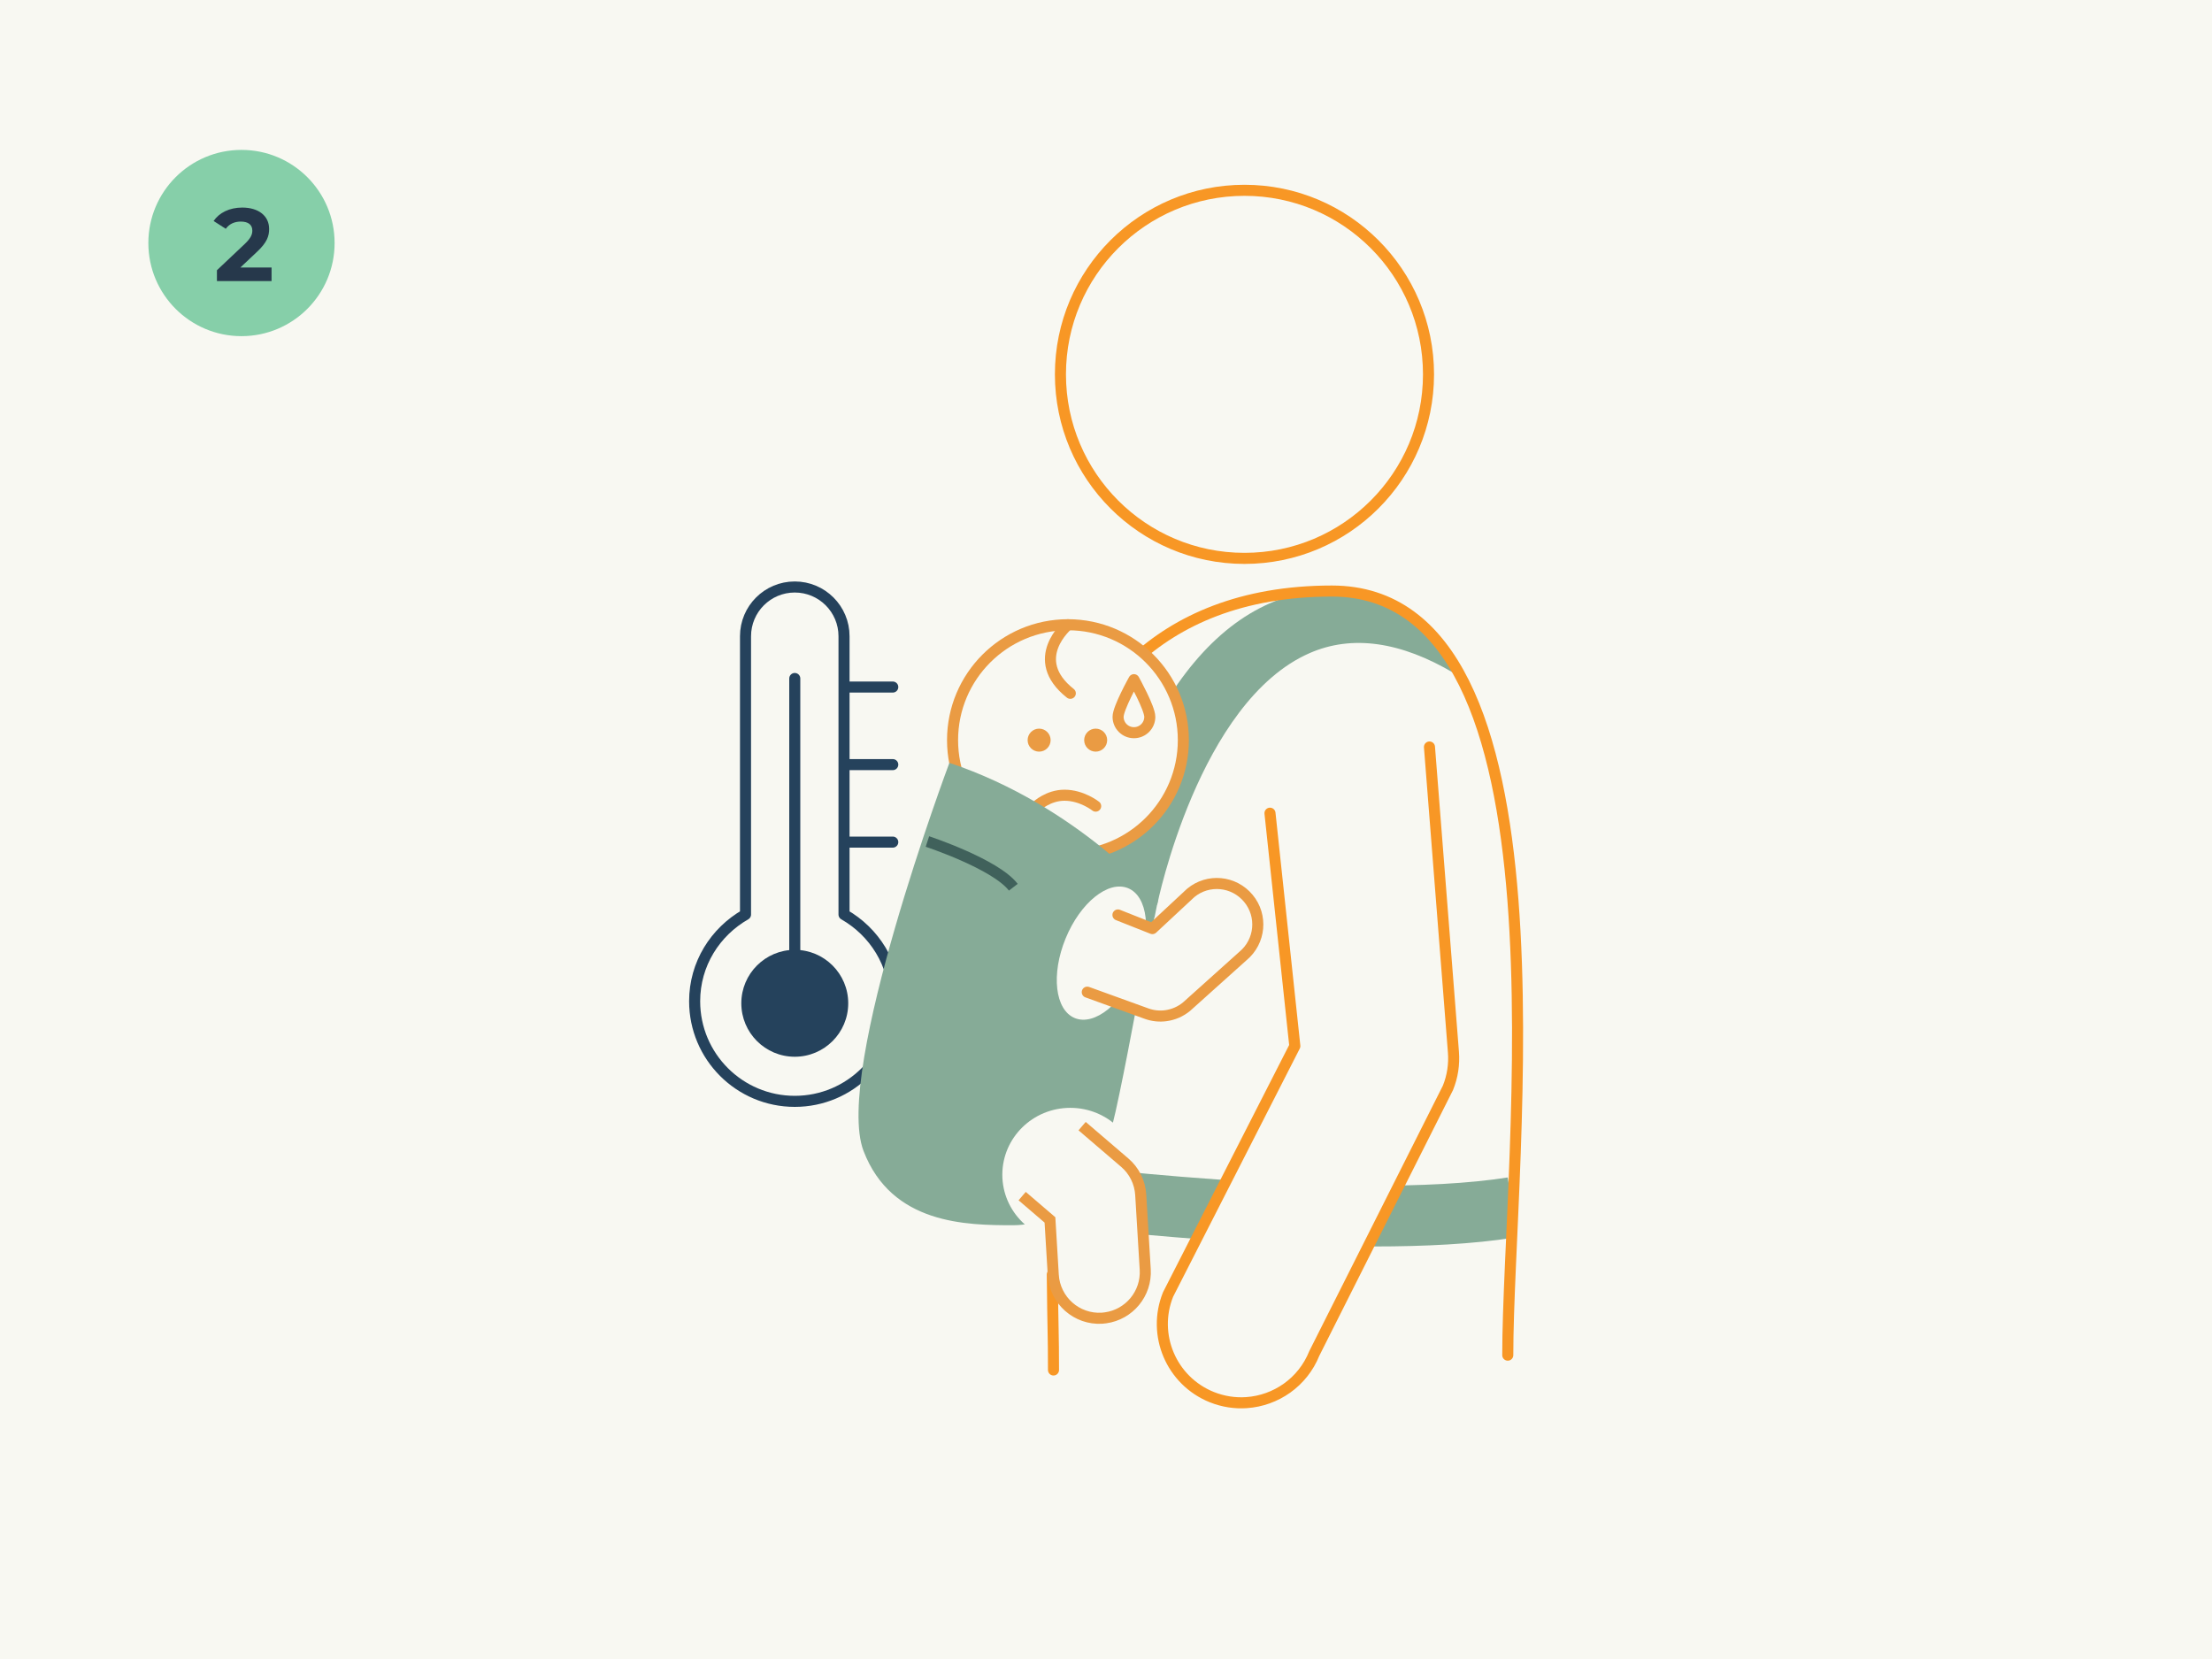
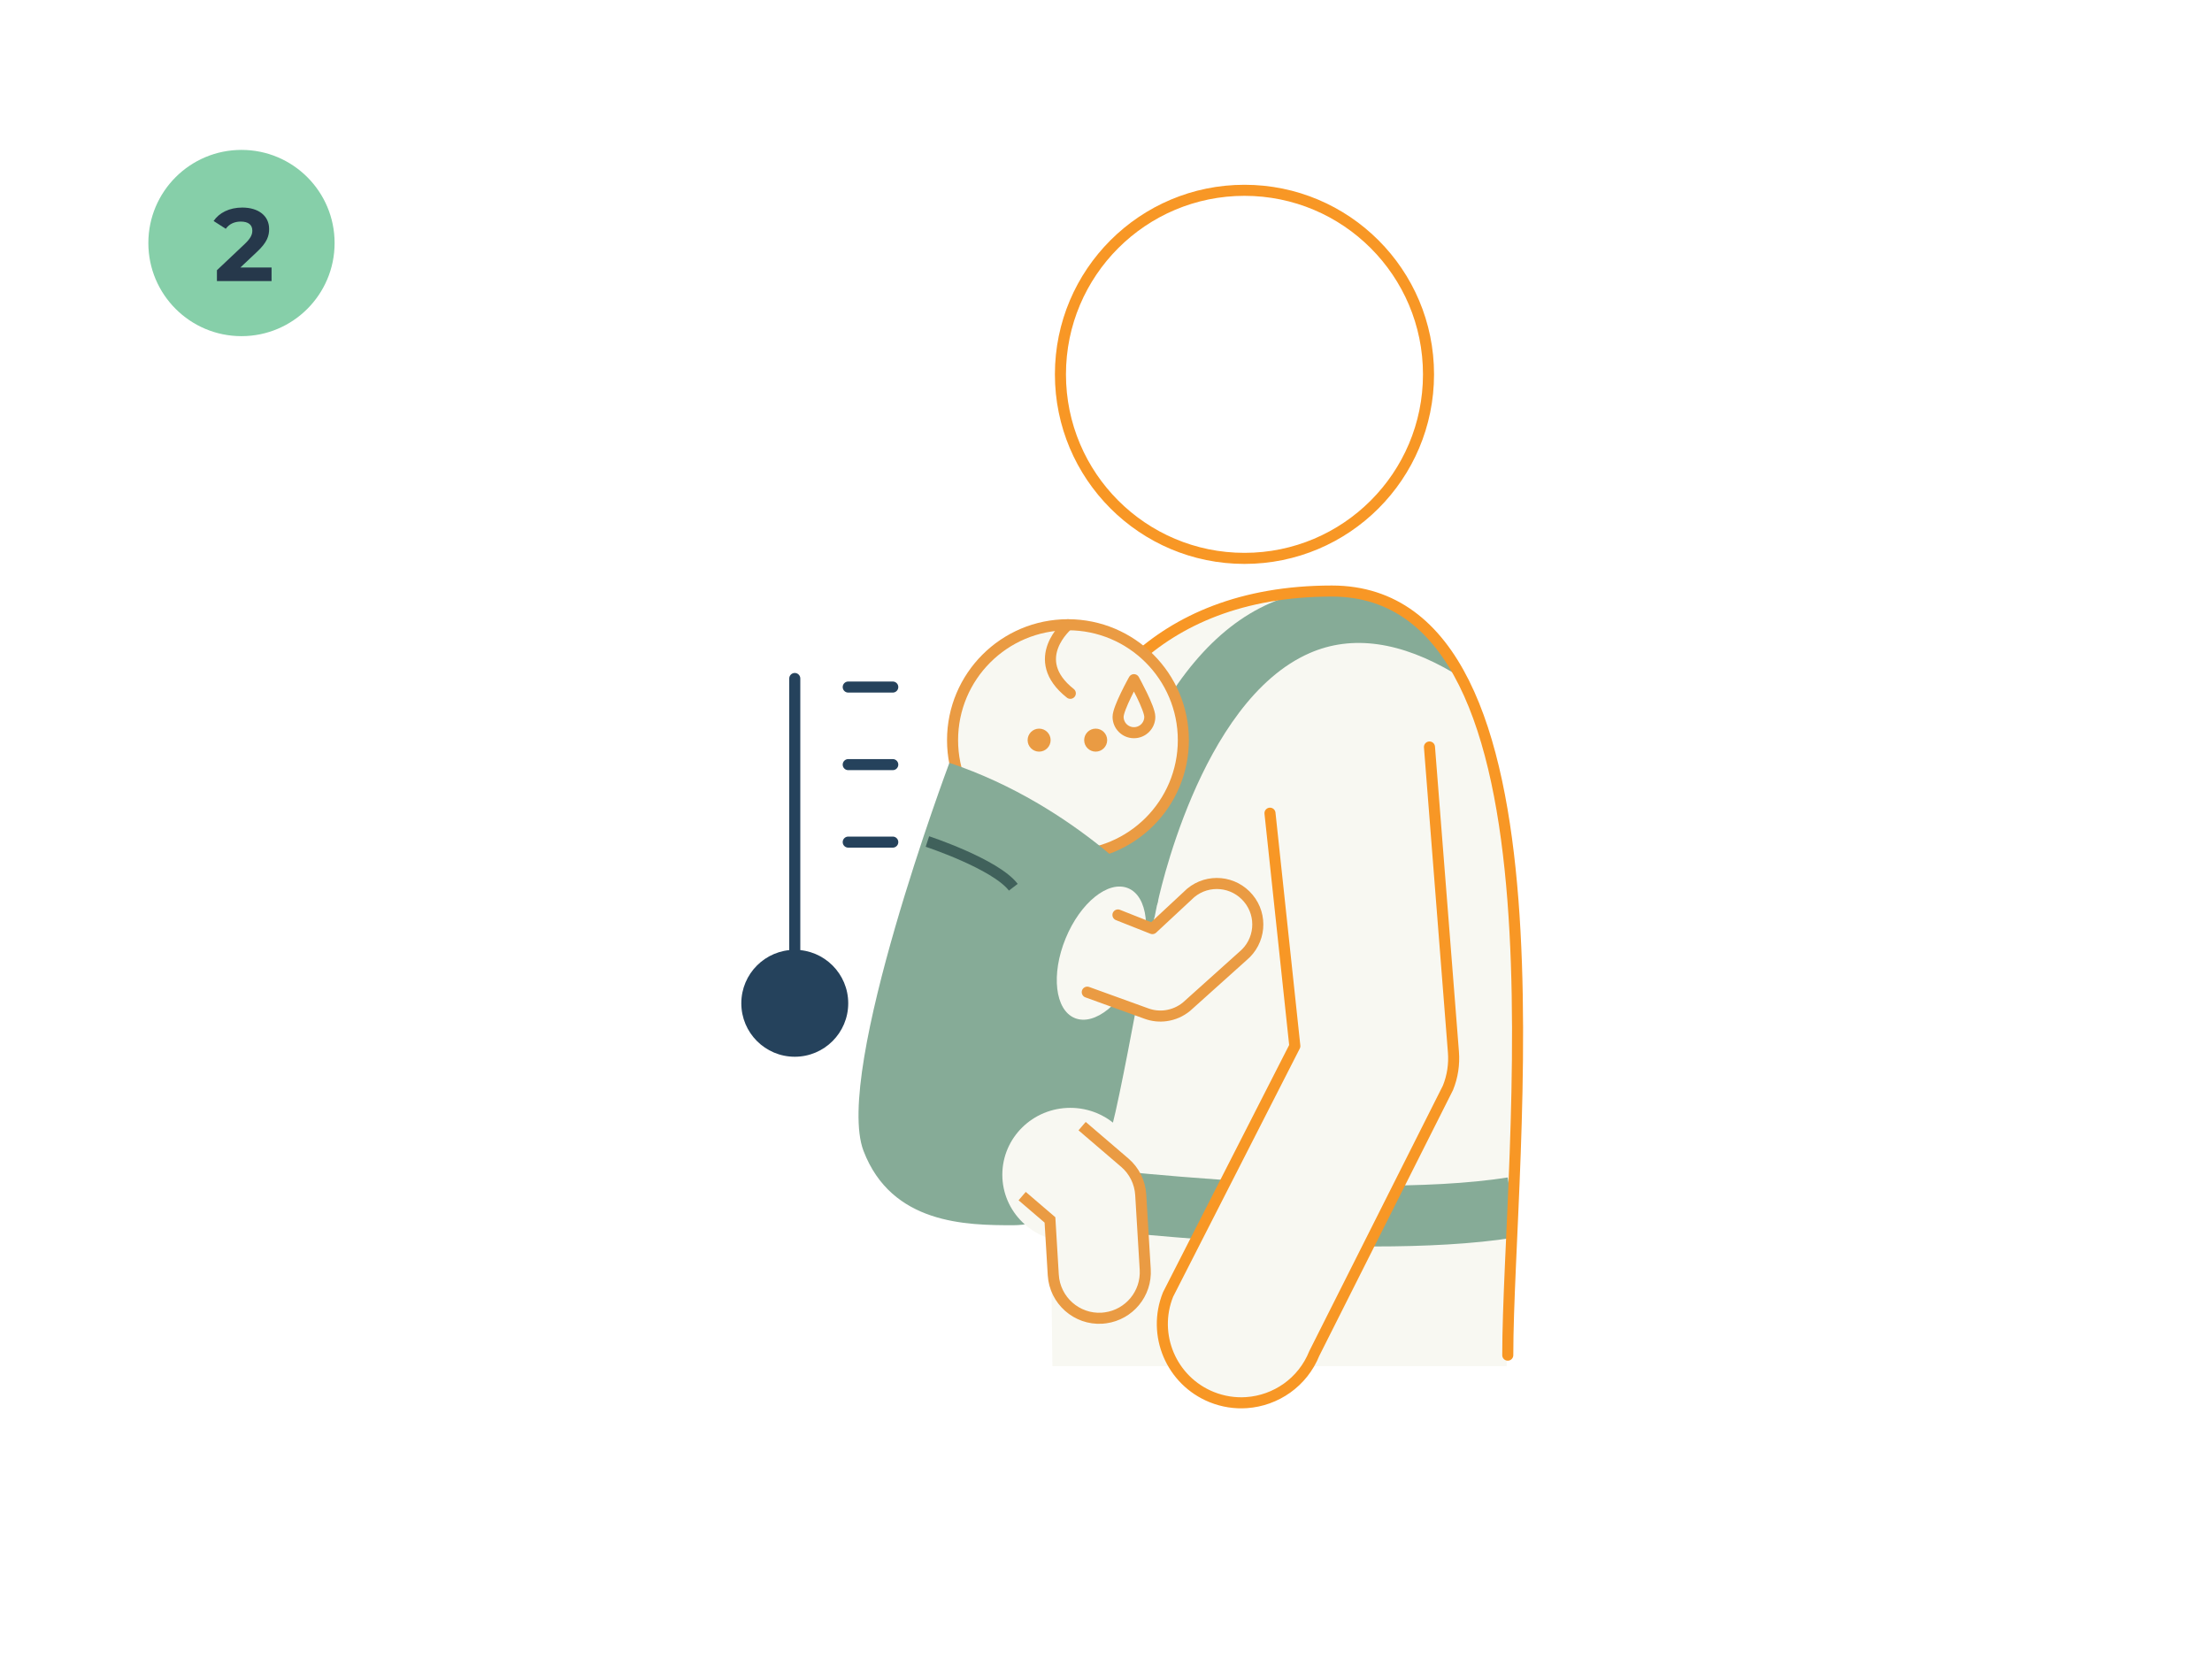
<svg xmlns="http://www.w3.org/2000/svg" viewBox="0 0 300 225">
  <defs>
    <style>
      .cls-1, .cls-2, .cls-3, .cls-4 {
        fill: #f8f8f2;
      }

      .cls-1, .cls-2, .cls-5, .cls-6, .cls-4, .cls-7, .cls-8 {
        stroke-width: 1.5px;
      }

      .cls-1, .cls-2, .cls-5, .cls-6, .cls-7, .cls-8 {
        stroke-linejoin: round;
      }

      .cls-1, .cls-2, .cls-7, .cls-8 {
        stroke-linecap: round;
      }

      .cls-1, .cls-8 {
        stroke: #f89725;
      }

      .cls-2, .cls-4 {
        stroke: #ea9b43;
      }

      .cls-9 {
        fill: #ea9b43;
      }

      .cls-10 {
        fill: #86cfa9;
      }

      .cls-11 {
        fill: #25425c;
      }

      .cls-12 {
        fill: #86ab97;
      }

      .cls-13 {
        fill: #26384b;
      }

      .cls-5 {
        stroke: #40615b;
      }

      .cls-5, .cls-6, .cls-7, .cls-8 {
        fill: none;
      }

      .cls-6 {
        stroke: #86ab97;
      }

      .cls-4 {
        stroke-miterlimit: 10;
      }

      .cls-7 {
        stroke: #25425c;
      }
    </style>
  </defs>
  <g id="Achtergrond">
-     <rect class="cls-3" width="300" height="225" />
-   </g>
+     </g>
  <g id="_4van_Veiligdragen_2_Warmte" data-name="4van_Veiligdragen_2_Warmte">
    <g>
      <path class="cls-3" d="m204.34,185.29c0-26.47,9.81-105.63-23.86-105.63-24.49,0-34.78,15.81-37.36,28.65-.47,2.35-.85,5.15-1.16,8.28l.77,68.7" />
      <g>
-         <path class="cls-7" d="m114.47,124.03v-37.74c0-3.69-2.99-6.68-6.68-6.68h0c-3.69,0-6.68,2.99-6.68,6.68v37.74c-4.1,2.34-6.9,6.7-6.9,11.76,0,7.5,6.08,13.58,13.58,13.58s13.58-6.08,13.58-13.58c0-5.06-2.8-9.42-6.9-11.76Z" />
        <line class="cls-7" x1="107.79" y1="92.02" x2="107.79" y2="128.82" />
        <circle class="cls-11" cx="107.79" cy="136.07" r="7.25" />
        <line class="cls-7" x1="115.04" y1="93.18" x2="121.08" y2="93.18" />
        <line class="cls-7" x1="115.04" y1="103.7" x2="121.08" y2="103.7" />
        <line class="cls-7" x1="115.04" y1="114.21" x2="121.08" y2="114.21" />
      </g>
      <g>
        <path class="cls-12" d="m151.98,121.73l4.96.99c.05-.28,5.66-27.57,20.67-34.14,5.75-2.52,12.37-1.59,19.66,2.76-1.1-1.95-2.35-3.69-3.76-5.17-1.47-1.53-3.09-2.74-4.85-3.63-.06-.01-.13-.02-.19-.03-1-.82-2.05-1.53-3.17-2.09-4.6-.85-8.97-.39-13.09,1.41-7.41,3.25-13.64,10.65-18.52,21.99-3.54,8.24-5.01,15.48-5.07,15.79l3.67.73c-.19.82-.29,1.32-.31,1.39Z" />
        <path class="cls-12" d="m204.79,164.76c.16-.02.33-.04.49-.07l-.4-2.5-.4-2.5c-21.32,3.37-62.9-1.98-63.32-2.04l-.65,5.02c.07,0,.21.03.41.05l-.41,3.13c1.31.17,24.87,3.2,45.84,3.2,6.88,0,13.48-.33,18.92-1.19l-.4-2.5-.1-.62Z" />
      </g>
-       <path class="cls-8" d="m142.72,172.85c.07,7.84.16,7.82.16,12.95" />
      <path class="cls-8" d="m204.49,183.79c0-26.47,9.81-103.63-23.86-103.63-24.49,0-34.78,15.81-37.36,28.65-.47,2.35-.85,5.15-1.16,8.28" />
      <circle class="cls-8" cx="168.78" cy="50.77" r="24.96" />
      <path class="cls-1" d="m193.87,101.31l3.25,41.38c.13,1.65-.12,3.31-.74,4.84l-18.13,36.03c-1.58,3.93-5.23,6.4-9.19,6.67-1.56.11-3.17-.13-4.72-.75-5.48-2.21-8.13-8.44-5.92-13.92l17.19-33.69-3.37-31.58" />
      <path class="cls-6" d="m153.06,138.06c-4.42,5.17-10.24,7.45-12.99,5.09-2.76-2.36-1.41-8.46,3.01-13.63,4.42-5.17,10.24-7.45,12.99-5.09" />
      <g>
        <path class="cls-2" d="m160.49,100.38c0,8.64-7.01,15.65-15.65,15.65s-15.65-7.01-15.65-15.65,7.01-15.65,15.65-15.65,15.65,7.01,15.65,15.65Z" />
        <path class="cls-2" d="m144.84,84.73s-5.55,4.65.32,9.3" />
        <g>
          <g>
            <path class="cls-9" d="m140.93,101.19c-.45,0-.81-.36-.81-.81s.36-.81.81-.81.81.36.81.81-.36.81-.81.81Z" />
            <path class="cls-9" d="m140.93,100.32s.06.03.06.06-.03.06-.06.06-.06-.03-.06-.06.03-.06.06-.06m0-1.5c-.86,0-1.56.7-1.56,1.56s.7,1.56,1.56,1.56,1.56-.7,1.56-1.56-.7-1.56-1.56-1.56h0Z" />
          </g>
          <g>
            <path class="cls-9" d="m148.6,101.19c-.45,0-.81-.36-.81-.81s.36-.81.81-.81.81.36.81.81-.36.81-.81.81Z" />
-             <path class="cls-9" d="m148.6,100.32s.06.03.06.06-.03.06-.06.06-.06-.03-.06-.06.03-.06.06-.06m0-1.5c-.86,0-1.56.7-1.56,1.56s.7,1.56,1.56,1.56,1.56-.7,1.56-1.56-.7-1.56-1.56-1.56h0Z" />
+             <path class="cls-9" d="m148.6,100.32s.06.03.06.06-.03.06-.06.06-.06-.03-.06-.06.03-.06.06-.06m0-1.5c-.86,0-1.56.7-1.56,1.56s.7,1.56,1.56,1.56,1.56-.7,1.56-1.56-.7-1.56-1.56-1.56h0" />
          </g>
        </g>
-         <path class="cls-2" d="m148.6,109.33s-1.86-1.48-4.23-1.48c-2.21,0-3.77,1.48-3.77,1.48" />
      </g>
      <path class="cls-12" d="m156.58,124.43l.47-2.34s-10.87-12.82-28.29-18.63c0,0-15.73,41.93-11.65,52.62,3.82,9.99,13.99,10.09,20.28,10.09,6.83,0,11.49-6,13.46-13.54,1.07-4.1,3.37-16.61,3.37-16.61-.02.02-.03.04-.05.06,1.01-4.96,1.88-9.19,2.39-11.66,0,0,0,0,0,0Z" />
      <ellipse class="cls-3" cx="149.39" cy="129.27" rx="9.52" ry="5.25" transform="translate(-26.94 218.37) rotate(-67.68)" />
      <path class="cls-2" d="m151.62,124.09l4.67,1.85,5.2-4.84c2.36-1.96,5.86-1.63,7.82.74,1.96,2.36,1.63,5.86-.74,7.82l-7.64,6.86c-.81.67-1.78,1.09-2.8,1.23-.87.12-1.78.03-2.63-.28l-8.04-2.91" />
      <ellipse class="cls-3" cx="145.16" cy="159.32" rx="9.22" ry="9.07" />
      <path class="cls-4" d="m146.76,152.73l5.78,4.95c1.29,1.1,2.07,2.68,2.17,4.37l.61,10.11c.2,3.29-2.18,6.13-5.39,6.57-.15.02-.31.04-.47.05-3.44.21-6.4-2.42-6.61-5.86l-.45-7.47-3.77-3.23" />
      <path class="cls-5" d="m125.78,114.13s9.22,3.04,11.65,6.2" />
      <path class="cls-2" d="m155.94,97.22c0,1.19-.96,2.15-2.15,2.15s-2.15-.96-2.15-2.15,2.15-5.04,2.15-5.04c0,0,2.15,3.86,2.15,5.04Z" />
    </g>
  </g>
  <g id="Nummertjes">
    <g>
      <circle class="cls-10" cx="32.75" cy="32.96" r="12.63" />
      <path class="cls-13" d="m36.83,36.27v1.85h-7.41v-1.47l3.78-3.57c.87-.83,1.02-1.33,1.02-1.81,0-.77-.53-1.22-1.57-1.22-.84,0-1.56.32-2.03.98l-1.65-1.06c.76-1.11,2.13-1.82,3.89-1.82,2.19,0,3.64,1.12,3.64,2.9,0,.95-.27,1.82-1.64,3.1l-2.26,2.13h4.22Z" />
    </g>
  </g>
</svg>